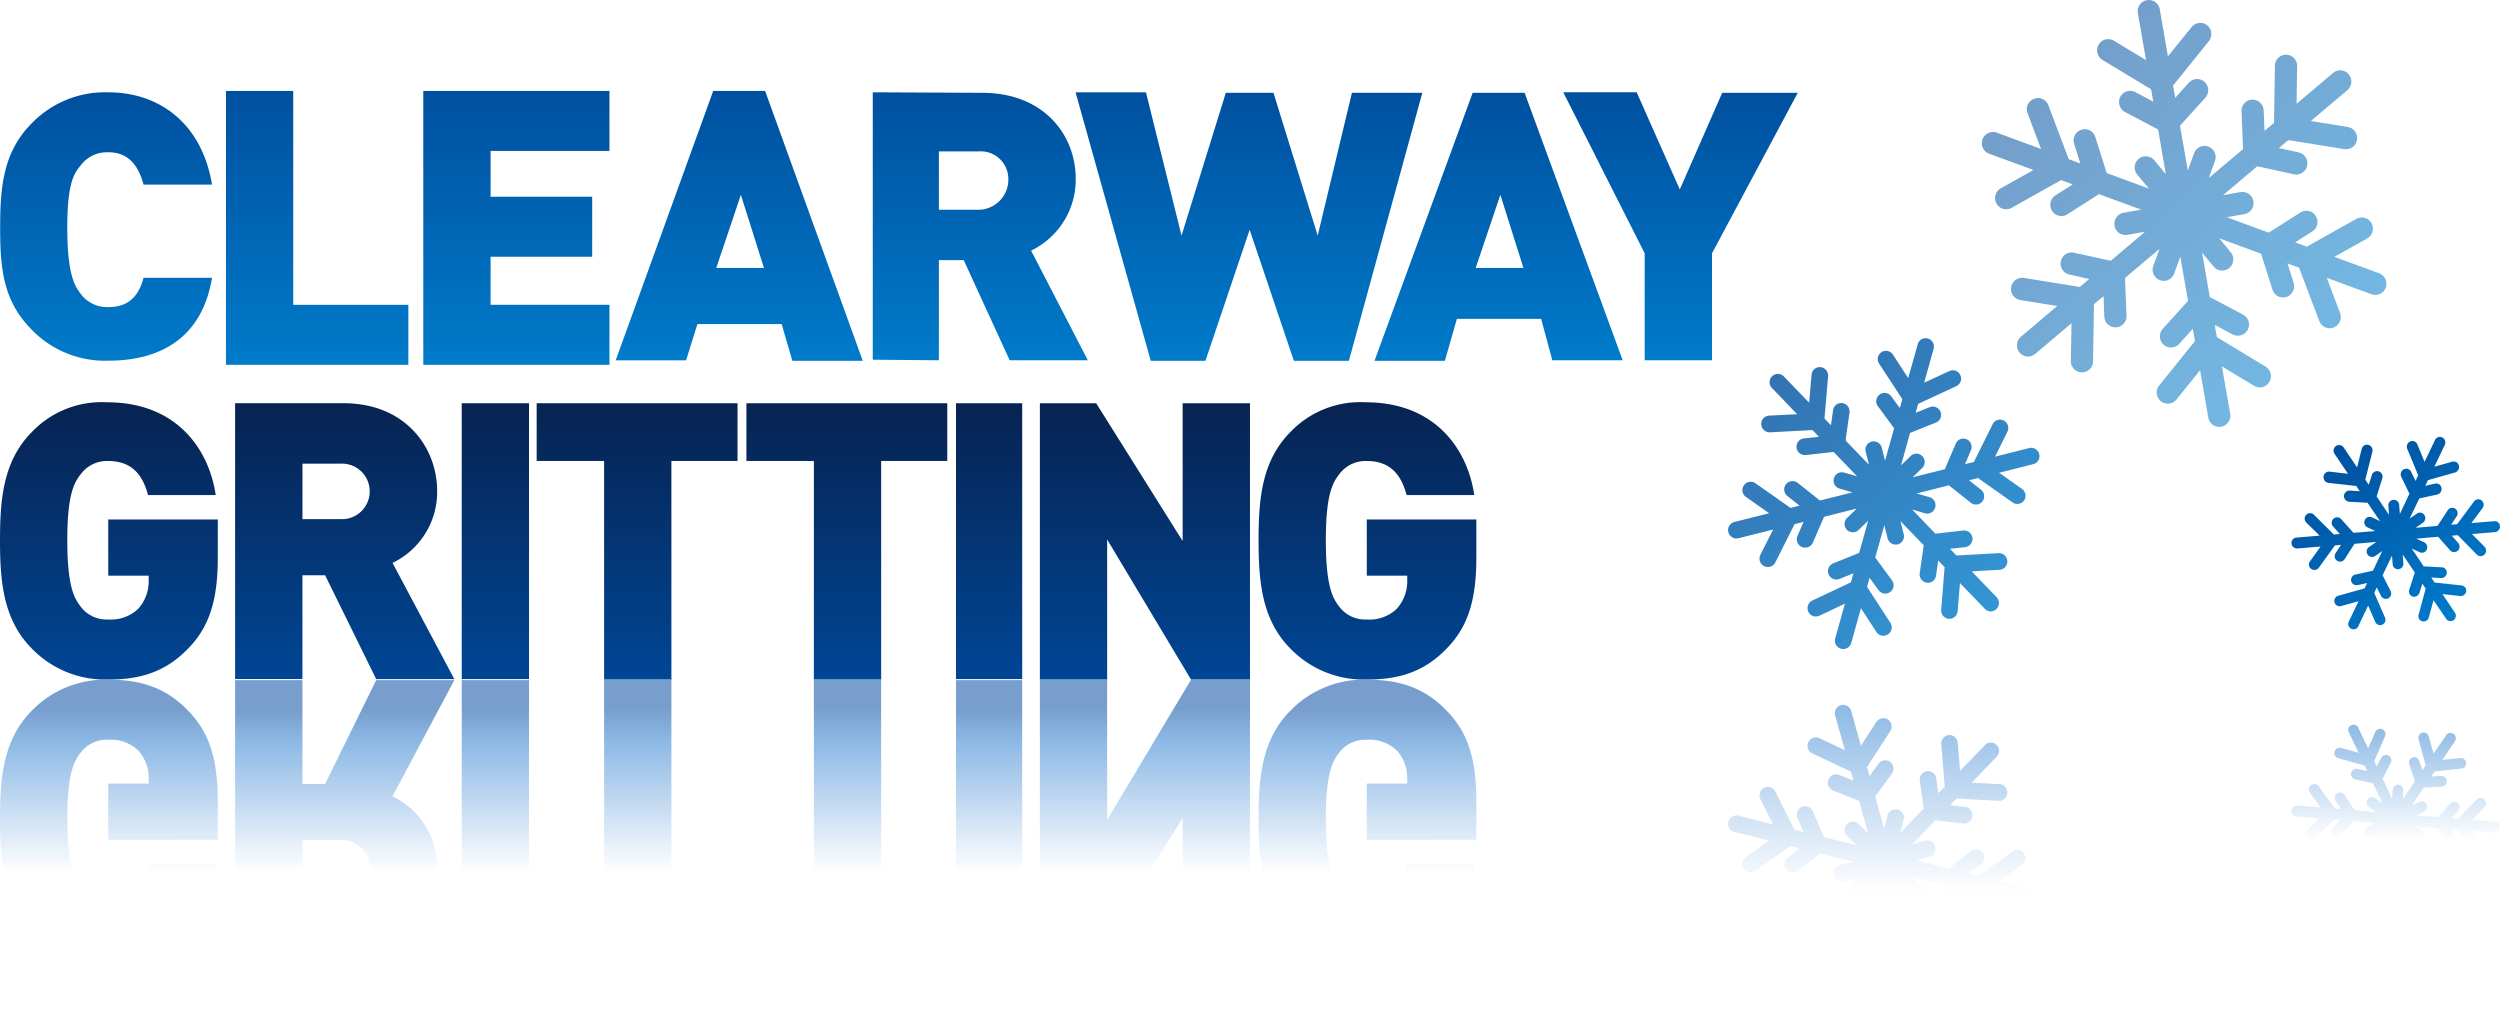
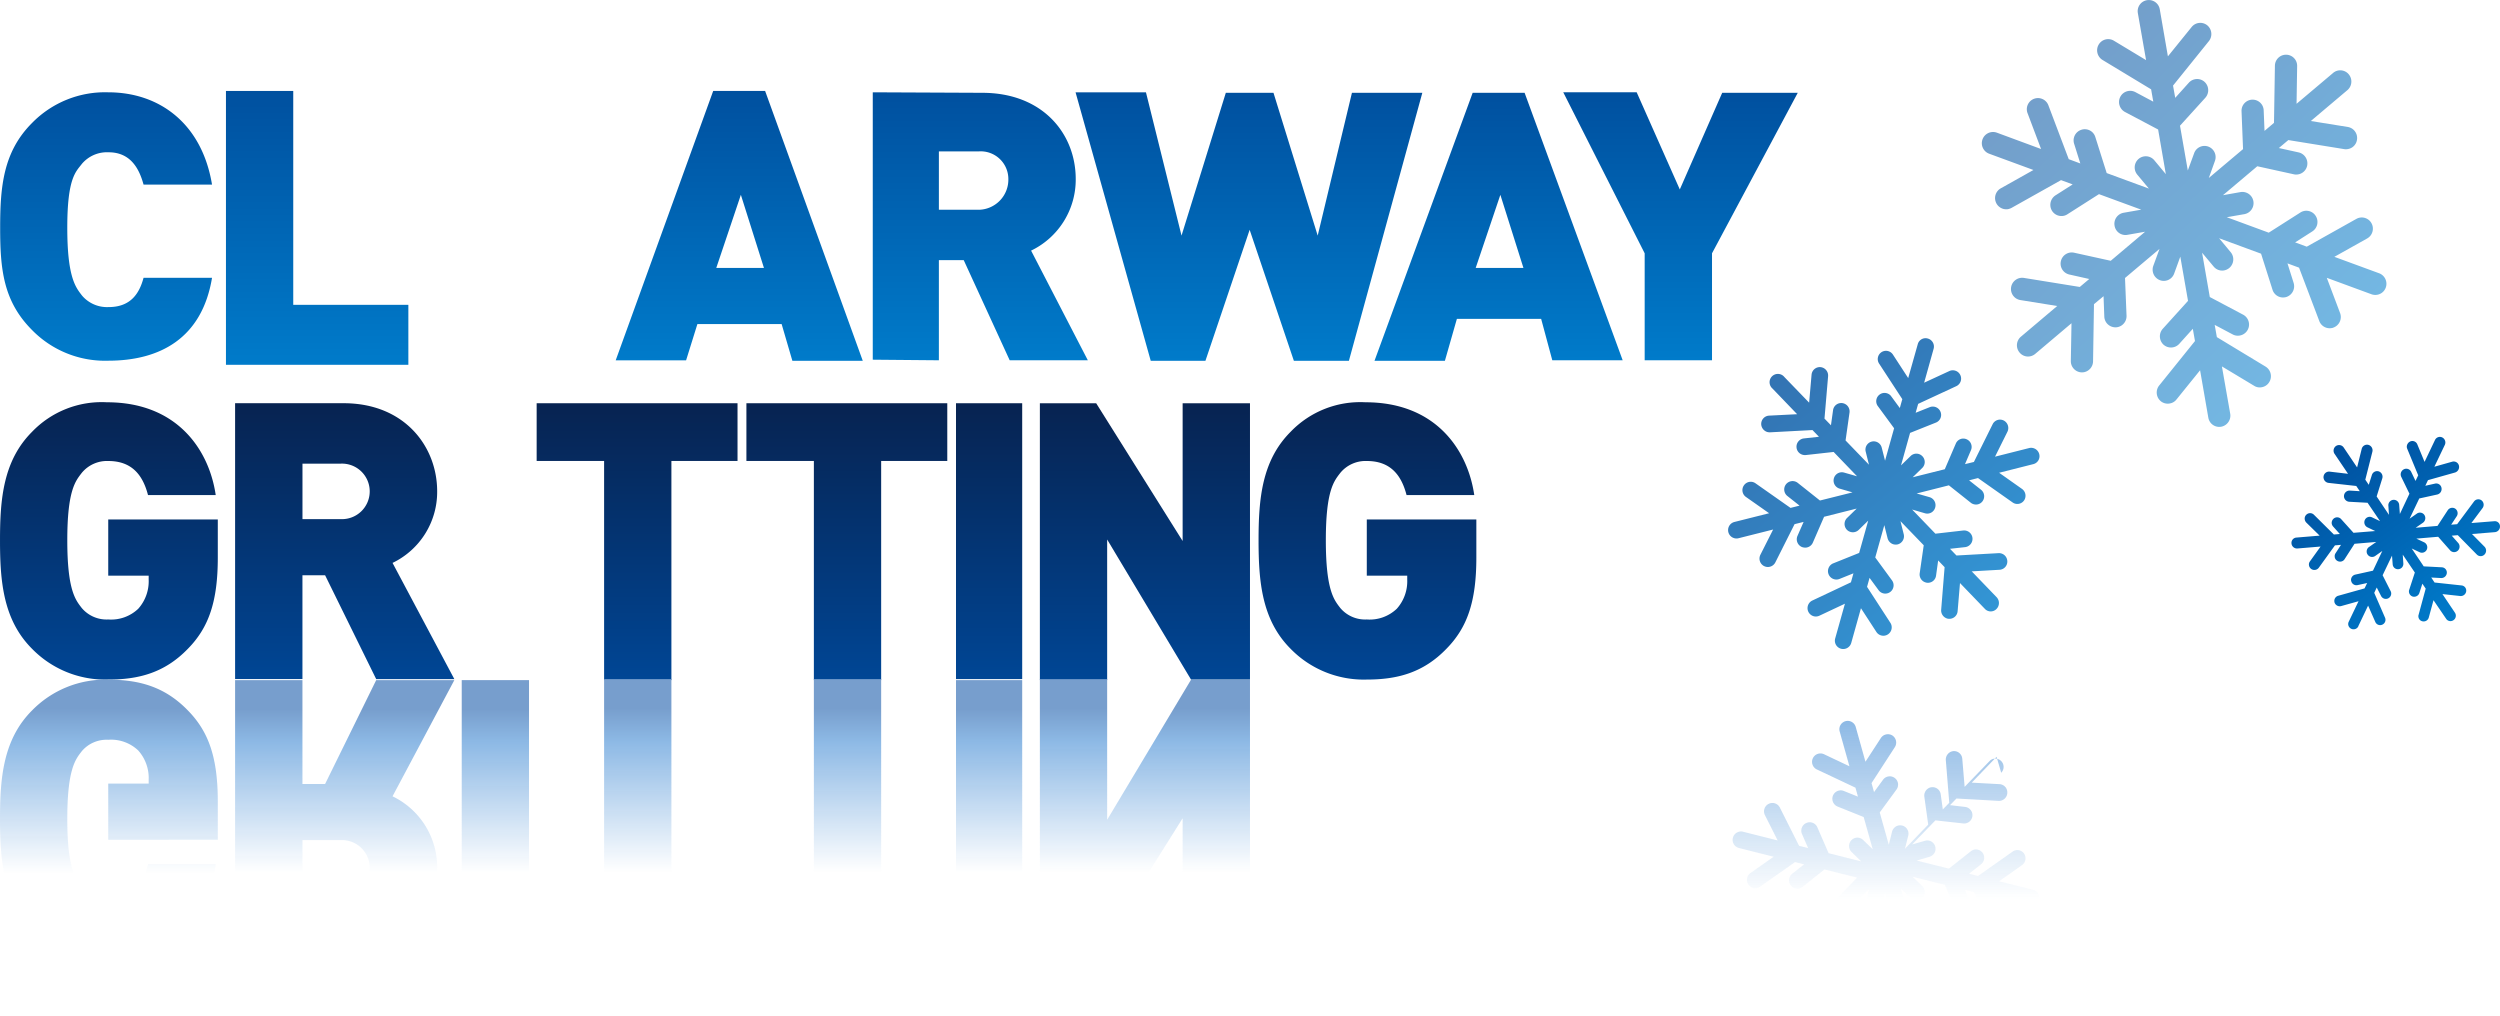
<svg xmlns="http://www.w3.org/2000/svg" xmlns:xlink="http://www.w3.org/1999/xlink" width="300.703" height="122.173" viewBox="0 0 300.703 122.173">
  <defs>
    <linearGradient id="linear-gradient" x1="0.5" x2="0.5" y2="1" gradientUnits="objectBoundingBox">
      <stop offset="0" stop-color="#8db9e5" />
      <stop offset="0.604" stop-color="#8db9e5" stop-opacity="0" />
      <stop offset="1" stop-color="#fff" stop-opacity="0" />
    </linearGradient>
    <linearGradient id="linear-gradient-3" x1="0.5" y1="1" x2="0.5" gradientUnits="objectBoundingBox">
      <stop offset="0" stop-color="#007bca" />
      <stop offset="1" stop-color="#00509f" />
    </linearGradient>
    <linearGradient id="linear-gradient-11" x1="0.8" y1="0.838" x2="0.2" y2="0.161" xlink:href="#linear-gradient-3" />
    <linearGradient id="linear-gradient-12" x1="0.833" y1="0.895" x2="0.168" y2="0.102" xlink:href="#linear-gradient-3" />
    <linearGradient id="linear-gradient-13" x1="0.823" y1="0.911" x2="0.179" y2="0.079" xlink:href="#linear-gradient-3" />
    <linearGradient id="linear-gradient-14" x1="0.5" y1="1" x2="0.5" gradientUnits="objectBoundingBox">
      <stop offset="0" stop-color="#004695" />
      <stop offset="1" stop-color="#072351" />
    </linearGradient>
    <linearGradient id="linear-gradient-22" x1="0.5" x2="0.5" y2="1" gradientUnits="objectBoundingBox">
      <stop offset="0" stop-color="#779ecd" />
      <stop offset="0.104" stop-color="#779ecd" />
      <stop offset="0.225" stop-color="#8db9e5" />
      <stop offset="0.698" stop-color="#8db9e5" stop-opacity="0" />
      <stop offset="1" stop-color="#8db9e5" stop-opacity="0" />
    </linearGradient>
  </defs>
  <g id="Clearway_Logo" data-name="Clearway Logo" transform="translate(-62.291 -32.022)">
-     <path id="Path_1" data-name="Path 1" d="M300.545,122.28l-2.987,3.107,3.351.182a.99.99,0,0,1,.928,1.06,1,1,0,0,1-1.05.95l-5.065-.284-.778.8,1.817.212a1,1,0,0,1-.233,1.988l-3.339-.372-2.8,2.9,1.554-.443a.985.985,0,0,1,1.221.685,1,1,0,0,1-.686,1.241l-1.544.454,3.875.97,2.644-2.089a1.1,1.1,0,0,1,.343-.182,1,1,0,0,1,1.05.342,1.019,1.019,0,0,1-.172,1.413l-1.433,1.13,1.07.273,4.169-2.937a.842.842,0,0,1,.292-.142.972.972,0,0,1,1.08.383,1.011,1.011,0,0,1-.252,1.393l-2.746,1.938,4.108,1.029a1,1,0,0,1-.493,1.938l-4.108-1.028,1.495,3.006a1,1,0,0,1-.445,1.333.979.979,0,0,1-1.332-.434l-2.26-4.541-1.071-.273.717,1.675a1.007,1.007,0,0,1-.515,1.323.981.981,0,0,1-1.3-.516l-1.332-3.087-3.865-.969,1.151,1.119a1.006,1.006,0,0,1,.009,1.423.989.989,0,0,1-1.4.02l-1.161-1.139,1.09,3.906,3.107,1.241a1,1,0,0,1,.556,1.3.989.989,0,0,1-1.292.554l-1.7-.666.3,1.071,4.582,2.128a1,1,0,0,1-.838,1.818l-3.028-1.413,1.14,4.086a1,1,0,0,1-.686,1.232.982.982,0,0,1-1.221-.677l-1.15-4.077-1.838,2.826a1,1,0,1,1-1.665-1.09l2.794-4.278-.3-1.071-1.081,1.474a.994.994,0,1,1-1.606-1.172l2-2.724-1.09-3.9-.4,1.574a.993.993,0,1,1-1.927-.484l.394-1.573-2.816,2.916.475,3.352a1,1,0,1,1-1.979.293l-.252-1.817-.777.807.435,5.1a1.014,1.014,0,0,1-.91,1.09,1,1,0,0,1-1.079-.909L278,145.672l-2.977,3.089a1,1,0,1,1-1.433-1.383l2.967-3.089-3.37-.172a1.006,1.006,0,0,1-.95-1.059,1.021,1.021,0,0,1,.728-.909,1.246,1.246,0,0,1,.332-.04l5.106.262.778-.8-1.817-.2a1.009,1.009,0,0,1-.161-1.969,1.249,1.249,0,0,1,.394-.03l3.351.364,2.816-2.918-1.554.444a.992.992,0,0,1-1.231-.685,1.009,1.009,0,0,1,.686-1.242l1.554-.453-3.916-.98-2.654,2.109a1.006,1.006,0,0,1-1.241-1.583l1.442-1.141-1.089-.272-4.209,2.958a.99.99,0,0,1-1.391-.243,1,1,0,0,1,.241-1.4l2.786-1.957-4.169-1.051a1.009,1.009,0,0,1-.737-1.22,1,1,0,0,1,.706-.728.893.893,0,0,1,.515-.01l4.168,1.05-1.533-3.047a1.008,1.008,0,0,1,.443-1.352,1.238,1.238,0,0,1,.183-.071,1,1,0,0,1,1.17.514l2.312,4.6,1.089.271-.738-1.684a1.014,1.014,0,0,1,.526-1.333c.04-.02.081-.029.132-.05a1,1,0,0,1,1.191.576l1.351,3.107,3.926.989-1.161-1.13a1.014,1.014,0,0,1-.02-1.423,1.081,1.081,0,0,1,.445-.272,1,1,0,0,1,.967.252l1.151,1.11-1.09-3.875-3.139-1.261a1.011,1.011,0,0,1,.1-1.906.956.956,0,0,1,.646.029l1.706.687-.3-1.081-4.643-2.19a1.016,1.016,0,0,1-.485-1.342,1.011,1.011,0,0,1,1.333-.495l3.069,1.453-1.172-4.178a1,1,0,1,1,1.929-.555l1.17,4.188,1.858-2.856a.99.99,0,0,1,.564-.414,1.009,1.009,0,0,1,.829.121,1.022,1.022,0,0,1,.282,1.4l-2.8,4.318.3,1.081,1.089-1.494a.964.964,0,0,1,.535-.364,1,1,0,0,1,1.069,1.564l-2.007,2.745,1.09,3.885.394-1.574a1.011,1.011,0,0,1,.7-.726,1,1,0,0,1,1.242,1.211l-.395,1.573,2.8-2.907-.465-3.351a1.02,1.02,0,0,1,.718-1.119.457.457,0,0,1,.13-.021.984.984,0,0,1,1.12.849l.252,1.817.776-.8-.413-5.126a1.019,1.019,0,0,1,.909-1.09.994.994,0,0,1,1.069.917l.284,3.381,2.987-3.087a.9.9,0,0,1,.433-.273,1,1,0,0,1,.979,1.666Z" transform="translate(1.895 0.773)" fill="url(#linear-gradient)" />
-     <path id="Path_2" data-name="Path 2" d="M343.434,118.766l1.181,2.472.869-1.967a.639.639,0,0,1,1.171.515l-1.3,3,.3.646.536-1.049a.638.638,0,0,1,.858-.283.645.645,0,0,1,.293.868l-.979,1.938,1.13,2.361.081-1.049a.639.639,0,0,1,.687-.6.656.656,0,0,1,.594.706l-.071,1.051,1.454-2.161-.677-2.068a.56.56,0,0,1-.03-.252.629.629,0,0,1,.434-.556.651.651,0,0,1,.818.425l.362,1.109.4-.585-.857-3.159a.474.474,0,0,1-.021-.212.635.635,0,0,1,.464-.564.655.655,0,0,1,.786.463l.566,2.079,1.524-2.239a.621.621,0,0,1,.878-.162.649.649,0,0,1,.183.888l-1.514,2.252,2.138-.233a.654.654,0,0,1,.718.566.624.624,0,0,1-.546.705l-3.26.354-.395.6,1.173-.062a.661.661,0,0,1,.7.607.637.637,0,0,1-.6.685l-2.18.112-1.443,2.15.939-.455a.657.657,0,0,1,.575,1.181l-.959.464,2.624.212,1.442-1.625a.647.647,0,0,1,.92-.05.677.677,0,0,1,.06.929l-.787.887.728.061,2.3-2.34a.64.64,0,0,1,.908.009.662.662,0,0,1,.02.918l-1.524,1.554,2.756.223a.671.671,0,0,1,.615.706.631.631,0,0,1-.676.606l-2.765-.223,1.342,1.8a.669.669,0,0,1-.12.928.65.65,0,0,1-.909-.141l-2.027-2.725-.718-.06.666,1.009a.671.671,0,0,1-.172.918.657.657,0,0,1-.909-.193l-1.229-1.876-2.625-.213.878.607a.675.675,0,0,1,.172.918.629.629,0,0,1-.9.171l-.879-.606,1.161,2.432,2.159.475a.683.683,0,0,1,.516.8.64.64,0,0,1-.768.516l-1.179-.263.322.677,3.251.917a.694.694,0,0,1,.473.828.648.648,0,0,1-.808.474l-2.149-.6,1.251,2.613a.68.68,0,0,1-.3.909.651.651,0,0,1-.878-.324l-1.251-2.613-.868,2.1a.647.647,0,0,1-.868.353.709.709,0,0,1-.4-.676.761.761,0,0,1,.06-.221l1.312-3.17-.323-.676-.525,1.09a.652.652,0,0,1-.888.3.7.7,0,0,1-.363-.656.724.724,0,0,1,.071-.252l.979-2.018-1.15-2.442-.081,1.069a.658.658,0,0,1-.706.617.666.666,0,0,1-.6-.717l.07-1.07-1.482,2.209.676,2.16a.672.672,0,0,1-.424.849.652.652,0,0,1-.829-.435l-.373-1.181-.414.626.848,3.351a.7.7,0,0,1-.474.838.669.669,0,0,1-.808-.493l-.553-2.221-1.616,2.393a.661.661,0,0,1-.928.181.685.685,0,0,1-.161-.949L342.2,137.1l-2.221.252a.656.656,0,0,1-.726-.594.263.263,0,0,1,0-.131.683.683,0,0,1,.585-.616l3.35-.383.424-.617-1.2.071a.665.665,0,0,1-.7-.636v-.09a.67.67,0,0,1,.626-.616l2.211-.122,1.5-2.22-.959.464a.64.64,0,0,1-.868-.313.7.7,0,0,1-.061-.342.688.688,0,0,1,.363-.546l.95-.453L342.87,130l-1.485,1.654a.646.646,0,0,1-.928.04.693.693,0,0,1-.212-.545.726.726,0,0,1,.172-.393l.807-.888-.717-.062-2.412,2.372a.656.656,0,0,1-.928-.009.637.637,0,0,1-.181-.525.673.673,0,0,1,.2-.415l1.595-1.563-2.8-.233a.64.64,0,0,1-.585-.706.665.665,0,0,1,.717-.606l2.784.233-1.282-1.787a.643.643,0,0,1-.12-.444.634.634,0,0,1,.271-.463.647.647,0,0,1,.909.14l1.947,2.695.727.061-.646-1.009a.614.614,0,0,1-.1-.414.623.623,0,0,1,.292-.493.648.648,0,0,1,.9.191l1.191,1.858,2.614.222-.867-.607a.657.657,0,0,1-.284-.6.648.648,0,0,1,.112-.323.655.655,0,0,1,.907-.16l.859.6-1.121-2.371-2.139-.474a.659.659,0,0,1-.5-.687c.01-.03.01-.061.02-.081a.633.633,0,0,1,.766-.493l1.152.252-.312-.647-3.17-.9a.626.626,0,0,1-.464-.667.56.56,0,0,1,.019-.121.653.653,0,0,1,.8-.443l2.09.584-1.181-2.482a.611.611,0,0,1-.061-.323.645.645,0,0,1,1.221-.212Z" transform="translate(2.513 0.795)" fill="url(#linear-gradient)" />
+     <path id="Path_1" data-name="Path 1" d="M300.545,122.28l-2.987,3.107,3.351.182a.99.99,0,0,1,.928,1.06,1,1,0,0,1-1.05.95l-5.065-.284-.778.8,1.817.212a1,1,0,0,1-.233,1.988l-3.339-.372-2.8,2.9,1.554-.443a.985.985,0,0,1,1.221.685,1,1,0,0,1-.686,1.241l-1.544.454,3.875.97,2.644-2.089a1.1,1.1,0,0,1,.343-.182,1,1,0,0,1,1.05.342,1.019,1.019,0,0,1-.172,1.413l-1.433,1.13,1.07.273,4.169-2.937a.842.842,0,0,1,.292-.142.972.972,0,0,1,1.08.383,1.011,1.011,0,0,1-.252,1.393l-2.746,1.938,4.108,1.029a1,1,0,0,1-.493,1.938l-4.108-1.028,1.495,3.006a1,1,0,0,1-.445,1.333.979.979,0,0,1-1.332-.434l-2.26-4.541-1.071-.273.717,1.675a1.007,1.007,0,0,1-.515,1.323.981.981,0,0,1-1.3-.516l-1.332-3.087-3.865-.969,1.151,1.119a1.006,1.006,0,0,1,.009,1.423.989.989,0,0,1-1.4.02l-1.161-1.139,1.09,3.906,3.107,1.241a1,1,0,0,1,.556,1.3.989.989,0,0,1-1.292.554l-1.7-.666.3,1.071,4.582,2.128a1,1,0,0,1-.838,1.818l-3.028-1.413,1.14,4.086a1,1,0,0,1-.686,1.232.982.982,0,0,1-1.221-.677l-1.15-4.077-1.838,2.826a1,1,0,1,1-1.665-1.09l2.794-4.278-.3-1.071-1.081,1.474a.994.994,0,1,1-1.606-1.172l2-2.724-1.09-3.9-.4,1.574a.993.993,0,1,1-1.927-.484l.394-1.573-2.816,2.916.475,3.352a1,1,0,1,1-1.979.293l-.252-1.817-.777.807.435,5.1a1.014,1.014,0,0,1-.91,1.09,1,1,0,0,1-1.079-.909L278,145.672l-2.977,3.089a1,1,0,1,1-1.433-1.383l2.967-3.089-3.37-.172a1.006,1.006,0,0,1-.95-1.059,1.021,1.021,0,0,1,.728-.909,1.246,1.246,0,0,1,.332-.04l5.106.262.778-.8-1.817-.2a1.009,1.009,0,0,1-.161-1.969,1.249,1.249,0,0,1,.394-.03l3.351.364,2.816-2.918-1.554.444l1.554-.453-3.916-.98-2.654,2.109a1.006,1.006,0,0,1-1.241-1.583l1.442-1.141-1.089-.272-4.209,2.958a.99.99,0,0,1-1.391-.243,1,1,0,0,1,.241-1.4l2.786-1.957-4.169-1.051a1.009,1.009,0,0,1-.737-1.22,1,1,0,0,1,.706-.728.893.893,0,0,1,.515-.01l4.168,1.05-1.533-3.047a1.008,1.008,0,0,1,.443-1.352,1.238,1.238,0,0,1,.183-.071,1,1,0,0,1,1.17.514l2.312,4.6,1.089.271-.738-1.684a1.014,1.014,0,0,1,.526-1.333c.04-.02.081-.029.132-.05a1,1,0,0,1,1.191.576l1.351,3.107,3.926.989-1.161-1.13a1.014,1.014,0,0,1-.02-1.423,1.081,1.081,0,0,1,.445-.272,1,1,0,0,1,.967.252l1.151,1.11-1.09-3.875-3.139-1.261a1.011,1.011,0,0,1,.1-1.906.956.956,0,0,1,.646.029l1.706.687-.3-1.081-4.643-2.19a1.016,1.016,0,0,1-.485-1.342,1.011,1.011,0,0,1,1.333-.495l3.069,1.453-1.172-4.178a1,1,0,1,1,1.929-.555l1.17,4.188,1.858-2.856a.99.99,0,0,1,.564-.414,1.009,1.009,0,0,1,.829.121,1.022,1.022,0,0,1,.282,1.4l-2.8,4.318.3,1.081,1.089-1.494a.964.964,0,0,1,.535-.364,1,1,0,0,1,1.069,1.564l-2.007,2.745,1.09,3.885.394-1.574a1.011,1.011,0,0,1,.7-.726,1,1,0,0,1,1.242,1.211l-.395,1.573,2.8-2.907-.465-3.351a1.02,1.02,0,0,1,.718-1.119.457.457,0,0,1,.13-.021.984.984,0,0,1,1.12.849l.252,1.817.776-.8-.413-5.126a1.019,1.019,0,0,1,.909-1.09.994.994,0,0,1,1.069.917l.284,3.381,2.987-3.087a.9.9,0,0,1,.433-.273,1,1,0,0,1,.979,1.666Z" transform="translate(1.895 0.773)" fill="url(#linear-gradient)" />
    <g id="Group_1" data-name="Group 1" transform="translate(62.311 42.962)">
      <path id="Path_3" data-name="Path 3" d="M75.35,50.238c2.684,0,3.7,2.028,4.208,3.886h8.235c-1.2-7.267-6.247-11.1-12.494-11.1a12.266,12.266,0,0,0-9.164,3.7c-3.462,3.472-3.825,7.651-3.825,12.6s.363,8.81,3.825,12.283a12.27,12.27,0,0,0,9.164,3.7c6.247,0,11.293-2.706,12.494-9.972H79.558c-.5,1.857-1.524,3.522-4.208,3.522a3.948,3.948,0,0,1-3.2-1.393c-.737-.968-1.766-2.129-1.766-8.144s1.029-6.731,1.766-7.7A3.951,3.951,0,0,1,75.35,50.238Z" transform="translate(-62.311 -42.861)" fill="url(#linear-gradient-3)" />
      <path id="Path_4" data-name="Path 4" d="M97.315,42.862H89.221V75.8h21.94V68.587H97.315Z" transform="translate(-62.063 -42.862)" fill="url(#linear-gradient-3)" />
-       <path id="Path_5" data-name="Path 5" d="M112.741,75.8h22.394V68.587h-14.3V62.8h12.221V55.588H120.835v-5.51h14.3V42.862H112.741Z" transform="translate(-61.847 -42.862)" fill="url(#linear-gradient-3)" />
      <path id="Path_6" data-name="Path 6" d="M147.771,64.146l2.957-8.79,2.775,8.79Zm5.874-21.284H147.4l-11.727,32.4h8.467L145.5,70.9h10.132l1.292,4.421h8.467Z" transform="translate(-61.636 -42.862)" fill-rule="evenodd" fill="url(#linear-gradient-3)" />
      <path id="Path_7" data-name="Path 7" d="M179.108,57.152h-4.844V50.128h4.844a3.327,3.327,0,0,1,3.512,3.329A3.629,3.629,0,0,1,179.108,57.152Zm6.247,4.914a9.478,9.478,0,0,0,5.369-8.608c0-5.419-3.936-10.374-11.243-10.374l-13.17-.061V75.185l7.952.071V63.207h2.987l5.53,12.049h9.4Z" transform="translate(-61.354 -42.861)" fill-rule="evenodd" fill="url(#linear-gradient-3)" />
      <path id="Path_8" data-name="Path 8" d="M223.725,43.083,219.606,60.26l-5.318-17.177h-5.732L203.227,60.26l-4.279-17.237h-8.467l9.042,32.294h6.58l5.318-15.754,5.318,15.754h6.62l8.831-32.234Z" transform="translate(-61.132 -42.861)" fill="url(#linear-gradient-3)" />
      <path id="Path_9" data-name="Path 9" d="M238.283,64.144l2.966-8.79,2.775,8.79Zm5.883-21.061h-6.248L226.111,75.317h8.467l1.443-5.046h10.133l1.342,4.984h8.466Z" transform="translate(-60.804 -42.86)" fill-rule="evenodd" fill="url(#linear-gradient-3)" />
      <path id="Path_10" data-name="Path 10" d="M267.726,43.083l-5.1,11.626-5.187-11.687h-8.831L258.4,62.389V75.256h8.1V62.389l10.314-19.306Z" transform="translate(-60.597 -42.861)" fill="url(#linear-gradient-3)" />
    </g>
    <path id="Path_11" data-name="Path 11" d="M346.288,64.892l-5.39-1.978,3.946-2.21a1.352,1.352,0,0,0,.515-1.837,1.328,1.328,0,0,0-1.817-.515l-5.963,3.34-1.4-.515,2.069-1.321A1.351,1.351,0,0,0,338.657,58a1.328,1.328,0,0,0-1.836-.424l-3.816,2.432L327.96,58.15l2.13-.372a1.348,1.348,0,0,0-.465-2.655L327.5,55.5l4.128-3.481,4.4.969a1.249,1.249,0,0,0,.515.009,1.333,1.333,0,0,0,1.08-1.038,1.358,1.358,0,0,0-1.019-1.606l-2.381-.525,1.138-.959,6.732,1.091a1.282,1.282,0,0,0,.444-.011,1.318,1.318,0,0,0,1.08-1.11,1.341,1.341,0,0,0-1.1-1.544l-4.451-.717,4.4-3.714a1.355,1.355,0,0,0,.163-1.9,1.324,1.324,0,0,0-1.878-.172l-4.4,3.714.071-4.541a1.337,1.337,0,1,0-2.674-.05l-.112,6.883-1.139.969-.1-2.462a1.333,1.333,0,1,0-2.664.1l.182,4.553-4.118,3.471.736-2.049a1.346,1.346,0,0,0-.8-1.726,1.325,1.325,0,0,0-1.706.808l-.757,2.068-.939-5.389,3.048-3.361a1.363,1.363,0,0,0-.091-1.907,1.34,1.34,0,0,0-1.887.091l-1.645,1.827-.262-1.473,4.31-5.349a1.366,1.366,0,0,0-.193-1.9,1.332,1.332,0,0,0-1.877.2L320.876,38.8l-.98-5.672a1.338,1.338,0,1,0-2.634.474l.989,5.652-3.865-2.331a1.326,1.326,0,0,0-1.836.464,1.357,1.357,0,0,0,.463,1.847l5.844,3.532.261,1.484-2.16-1.15a1.337,1.337,0,0,0-1.806.566,1.36,1.36,0,0,0,.564,1.826L319.7,47.6l.928,5.369-1.384-1.665a1.333,1.333,0,0,0-1.886-.172,1.354,1.354,0,0,0-.161,1.9l1.393,1.675-5.076-1.867L312.145,48.5a1.323,1.323,0,0,0-1.674-.869,1.338,1.338,0,0,0-.868,1.7l.737,2.351-1.392-.515-2.433-6.439a1.34,1.34,0,1,0-2.5.96l1.606,4.258-5.35-1.978a1.348,1.348,0,0,0-.918,2.534l5.35,1.967-3.937,2.21a1.347,1.347,0,0,0,.878,2.5,1.625,1.625,0,0,0,.424-.151l5.954-3.34,1.4.515-2.059,1.312a1.366,1.366,0,0,0-.424,1.867,1.342,1.342,0,0,0,1.362.606,1.265,1.265,0,0,0,.484-.191l3.8-2.423,5.086,1.867-2.128.373a1.345,1.345,0,0,0-1.081,1.564,1.324,1.324,0,0,0,1.545,1.09l2.128-.373L314,63.389l-4.4-.97a1.343,1.343,0,0,0-.575,2.624l2.393.536-1.14.958-6.742-1.09a1.349,1.349,0,0,0-.424,2.664l4.451.717-4.37,3.694a1.354,1.354,0,0,0-.161,1.9,1.317,1.317,0,0,0,1.251.464,1.367,1.367,0,0,0,.627-.293L309.28,70.9l-.08,4.541a1.349,1.349,0,0,0,1.321,1.372,2.126,2.126,0,0,0,.252-.02,1.353,1.353,0,0,0,1.1-1.311l.111-6.873,1.151-.96.091,2.452a1.342,1.342,0,0,0,1.394,1.292,1.01,1.01,0,0,0,.181-.02A1.345,1.345,0,0,0,315.9,70l-.183-4.541,4.15-3.5L319.119,64a1.352,1.352,0,0,0,.807,1.726,1.314,1.314,0,0,0,.686.061,1.33,1.33,0,0,0,1.02-.868l.736-2.028.928,5.319-3.039,3.361a1.365,1.365,0,0,0,.092,1.908,1.345,1.345,0,0,0,1.886-.092l1.637-1.817.261,1.473-4.3,5.339a1.357,1.357,0,0,0,.191,1.9,1.31,1.31,0,0,0,1.071.271,1.292,1.292,0,0,0,.806-.473l2.846-3.523.989,5.693a1.334,1.334,0,0,0,1.543,1.1,1.359,1.359,0,0,0,1.092-1.564l-1-5.692,3.875,2.331a1.246,1.246,0,0,0,.918.173,1.312,1.312,0,0,0,.908-.627,1.353,1.353,0,0,0-.455-1.857l-5.852-3.542-.262-1.473,2.17,1.15a1.306,1.306,0,0,0,.848.131,1.342,1.342,0,0,0,.394-2.512l-4-2.12-.928-5.329,1.393,1.666a1.316,1.316,0,0,0,1.251.463,1.378,1.378,0,0,0,.626-.293,1.354,1.354,0,0,0,.172-1.9l-1.393-1.676,5.046,1.857,1.374,4.329a1.326,1.326,0,0,0,1.5.918,1.092,1.092,0,0,0,.173-.04,1.356,1.356,0,0,0,.867-1.7l-.737-2.341,1.392.515,2.434,6.42a1.331,1.331,0,0,0,1.483.847.733.733,0,0,0,.242-.07,1.353,1.353,0,0,0,.777-1.737l-1.6-4.239,5.379,1.979a1.353,1.353,0,0,0,.686.06,1.324,1.324,0,0,0,1.03-.868A1.352,1.352,0,0,0,346.288,64.892Z" transform="translate(2.173 0)" opacity="0.55" fill="url(#linear-gradient-11)" />
    <path id="Path_12" data-name="Path 12" d="M300.545,103.476l-2.987-3.1,3.351-.192a.989.989,0,0,0,.928-1.06,1,1,0,0,0-1.05-.939l-5.065.283-.778-.807,1.817-.2a1.006,1.006,0,0,0-.233-2l-3.339.383-2.8-2.907,1.554.454a.984.984,0,0,0,1.221-.7,1.006,1.006,0,0,0-.686-1.242l-1.544-.443,3.875-.98,2.644,2.1a.9.9,0,0,0,.343.172.97.97,0,0,0,1.05-.343,1.006,1.006,0,0,0-.172-1.4l-1.433-1.13,1.07-.273,4.169,2.937a1.039,1.039,0,0,0,.292.141.987.987,0,0,0,1.08-.382,1.011,1.011,0,0,0-.252-1.393l-2.746-1.939,4.108-1.038a.984.984,0,0,0,.717-1.2,1.009,1.009,0,0,0-1.21-.736l-4.108,1.038,1.495-3.006a1.018,1.018,0,0,0-.445-1.342.987.987,0,0,0-1.332.433l-2.26,4.551-1.071.263.717-1.676a1,1,0,0,0-.515-1.312.976.976,0,0,0-1.3.5l-1.332,3.1-3.865.969,1.151-1.12a1,1,0,0,0,.009-1.422.989.989,0,0,0-1.4-.021l-1.161,1.13,1.09-3.906,3.107-1.24a.991.991,0,0,0,.556-1.293,1,1,0,0,0-1.292-.565l-1.7.677.3-1.071L295.7,78.1a1,1,0,0,0-.838-1.817l-3.028,1.4,1.14-4.077a1,1,0,0,0-.686-1.232.967.967,0,0,0-1.221.676l-1.15,4.077-1.838-2.825a.992.992,0,1,0-1.665,1.079l2.794,4.28-.3,1.069-1.081-1.473a1,1,0,0,0-1.606,1.181l2,2.725-1.09,3.9-.4-1.574a.993.993,0,1,0-1.927.485l.394,1.573-2.816-2.916.475-3.352a1.01,1.01,0,0,0-.849-1.14.993.993,0,0,0-1.13.848l-.252,1.817L279.847,82l.435-5.1a1.014,1.014,0,0,0-.91-1.09,1,1,0,0,0-1.079.908L278,80.084,275.023,77a1,1,0,1,0-1.433,1.383l2.967,3.089-3.37.172a1,1,0,0,0-.95,1.05,1.032,1.032,0,0,0,.728.918,1.245,1.245,0,0,0,.332.039l5.106-.272.778.807-1.817.2a1,1,0,0,0-.878,1.1.988.988,0,0,0,.717.859,1.007,1.007,0,0,0,.394.04l3.351-.373,2.816,2.927-1.554-.444a.992.992,0,0,0-1.231.685,1.009,1.009,0,0,0,.686,1.242l1.554.453-3.916.979-2.654-2.108a1.006,1.006,0,1,0-1.241,1.583l1.442,1.141-1.089.272-4.209-2.958a.991.991,0,0,0-1.391.242,1,1,0,0,0,.241,1.4l2.786,1.957-4.169,1.05a1.008,1.008,0,0,0-.03,1.949.977.977,0,0,0,.515.009l4.168-1.049-1.533,3.037a1.017,1.017,0,0,0,.443,1.362,1.359,1.359,0,0,0,.183.071,1.006,1.006,0,0,0,1.17-.514l2.312-4.6,1.089-.272-.738,1.685a1.014,1.014,0,0,0,.526,1.333.582.582,0,0,0,.132.04,1,1,0,0,0,1.191-.566l1.351-3.108,3.926-.988-1.161,1.13a1.014,1.014,0,0,0-.02,1.423,1.007,1.007,0,0,0,1.412.019l1.151-1.12-1.09,3.885-3.139,1.261a1.011,1.011,0,0,0,.747,1.878l1.706-.687-.3,1.08-4.643,2.191a1.012,1.012,0,0,0,.151,1.887.985.985,0,0,0,.7-.062l3.069-1.443-1.172,4.178a1,1,0,1,0,1.929.545l1.17-4.177,1.858,2.856a.99.99,0,0,0,.564.414.977.977,0,0,0,.829-.132,1.006,1.006,0,0,0,.282-1.393l-2.8-4.318.3-1.081,1.089,1.484a.981.981,0,0,0,.535.373,1,1,0,0,0,1.069-1.564l-2.007-2.744,1.09-3.886.394,1.574a1.03,1.03,0,0,0,.7.727,1.15,1.15,0,0,0,.525.01,1.017,1.017,0,0,0,.718-1.221l-.395-1.573,2.8,2.9L291.3,100.6a1,1,0,0,0,.718,1.109c.039.01.08.02.13.031a.985.985,0,0,0,1.12-.859l.252-1.817.776.807-.413,5.117a1.016,1.016,0,0,0,.717,1.06.568.568,0,0,0,.193.031.99.99,0,0,0,1.069-.919l.284-3.38,2.987,3.1a.96.96,0,0,0,1.4.021A1.015,1.015,0,0,0,300.545,103.476Z" transform="translate(1.895 0.371)" opacity="0.8" fill="url(#linear-gradient-12)" />
    <path id="Path_13" data-name="Path 13" d="M343.434,106.87l1.181-2.483.869,1.968a.632.632,0,0,0,.838.324.639.639,0,0,0,.333-.838l-1.3-2.988.3-.645.536,1.049a.646.646,0,0,0,1.15-.585l-.979-1.938,1.13-2.362.081,1.05a.629.629,0,0,0,.687.585.645.645,0,0,0,.594-.7l-.071-1.051,1.454,2.151-.677,2.078a.519.519,0,0,0-.03.243.638.638,0,0,0,.434.564.658.658,0,0,0,.818-.424l.362-1.119.4.594-.857,3.16a.474.474,0,0,0-.021.212.613.613,0,0,0,.464.554.641.641,0,0,0,.786-.454l.566-2.078,1.524,2.239a.62.62,0,0,0,.878.161.648.648,0,0,0,.183-.887L353.558,103l2.138.233a.654.654,0,0,0,.718-.566.62.62,0,0,0-.546-.706l-3.26-.353-.395-.6,1.173.062a.663.663,0,0,0,.7-.616.633.633,0,0,0-.6-.676l-2.18-.112-1.443-2.15.939.445a.648.648,0,0,0,.867-.3.668.668,0,0,0-.292-.878l-.959-.454,2.624-.223,1.442,1.635a.645.645,0,0,0,.92.04.664.664,0,0,0,.06-.918l-.787-.888.728-.06,2.3,2.34a.64.64,0,0,0,.908-.01.674.674,0,0,0,.02-.928l-1.524-1.543,2.756-.223a.68.68,0,0,0,.615-.717.622.622,0,0,0-.676-.6l-2.765.222,1.342-1.8a.669.669,0,0,0-.12-.928.641.641,0,0,0-.909.141l-2.027,2.725-.718.06.666-1.009a.67.67,0,0,0-.172-.918.656.656,0,0,0-.909.193L352.962,94.8l-2.625.223.878-.607a.685.685,0,0,0,.172-.928.639.639,0,0,0-.9-.172l-.879.617,1.161-2.433,2.159-.474a.683.683,0,0,0,.516-.8.64.64,0,0,0-.768-.516l-1.179.263.322-.677,3.251-.917a.7.7,0,0,0,.473-.828.649.649,0,0,0-.808-.475l-2.149.606,1.251-2.613a.68.68,0,0,0-.3-.909.647.647,0,0,0-.878.314L351.407,87.1l-.868-2.1a.64.64,0,0,0-.868-.352.709.709,0,0,0-.4.676.868.868,0,0,0,.06.221l1.312,3.17-.323.676-.525-1.1A.648.648,0,0,0,348.9,88a.686.686,0,0,0-.363.656.79.79,0,0,0,.071.252l.979,2.018-1.15,2.442-.081-1.08a.653.653,0,1,0-1.3.111l.07,1.07-1.482-2.21.676-2.169a.677.677,0,0,0-.424-.849.657.657,0,0,0-.829.445l-.373,1.17-.414-.616.848-3.351a.684.684,0,0,0-.474-.837.662.662,0,0,0-.808.484l-.553,2.229-1.616-2.4a.667.667,0,0,0-.928-.173.685.685,0,0,0-.283.617.674.674,0,0,0,.121.332l1.616,2.392-2.221-.262a.665.665,0,0,0-.726.606.225.225,0,0,0,0,.121.685.685,0,0,0,.585.626l3.35.373.424.627-1.2-.072a.667.667,0,0,0-.7.636v.091a.68.68,0,0,0,.626.616l2.211.121,1.5,2.21-.959-.454a.641.641,0,0,0-.868.313.669.669,0,0,0,.3.878l.95.455-2.614.212-1.485-1.645a.645.645,0,0,0-.928-.04.691.691,0,0,0-.212.545.706.706,0,0,0,.172.383l.807.9-.717.062L338.1,93.457a.646.646,0,0,0-.928.01.628.628,0,0,0-.181.516.7.7,0,0,0,.2.424l1.595,1.563-2.8.233a.639.639,0,0,0-.585.706.665.665,0,0,0,.717.606l2.784-.233-1.282,1.786a.619.619,0,0,0-.12.434.657.657,0,0,0,1.181.333l1.947-2.694.727-.062L340.7,98.09a.588.588,0,0,0-.1.4.6.6,0,0,0,.292.5.642.642,0,0,0,.9-.193l1.191-1.847,2.614-.222-.867.606a.649.649,0,0,0-.284.6.578.578,0,0,0,.112.313.649.649,0,0,0,.907.172l.859-.606-1.121,2.372-2.139.474a.658.658,0,0,0-.5.686c.01.02.01.05.02.082a.64.64,0,0,0,.766.493l1.152-.252-.312.647-3.17.888a.642.642,0,0,0-.464.675.568.568,0,0,0,.019.122.66.66,0,0,0,.8.443l2.09-.584-1.181,2.472a.646.646,0,0,0-.061.323.645.645,0,0,0,1.221.222Z" transform="translate(2.513 0.479)" fill="url(#linear-gradient-13)" />
    <g id="Group_2" data-name="Group 2" transform="translate(62.291 80.403)">
      <path id="Path_14" data-name="Path 14" d="M103,94.02H98.415V87.348H103a3.34,3.34,0,1,1,0,6.672Zm6.247,5.267a9.469,9.469,0,0,0,5.369-8.608c0-5.408-3.936-10.6-11.253-10.6H90.311v33.183h8.1V100.771h2.725l6.146,12.494h9.4Z" transform="translate(-62.033 -79.961)" fill-rule="evenodd" fill="url(#linear-gradient-14)" />
-       <rect id="Rectangle_2" data-name="Rectangle 2" width="8.094" height="33.182" transform="translate(55.537 0.121)" fill="url(#linear-gradient-14)" />
      <path id="Path_15" data-name="Path 15" d="M126.251,87.025h8.114v26.36h8.094V87.025h7.953V80.082H126.251Z" transform="translate(-61.702 -79.961)" fill="url(#linear-gradient-14)" />
      <path id="Path_16" data-name="Path 16" d="M151.251,87.025h8.114v26.36h8.094V87.025h7.953V80.082H151.251Z" transform="translate(-61.472 -79.961)" fill="url(#linear-gradient-14)" />
      <rect id="Rectangle_3" data-name="Rectangle 3" width="7.962" height="33.182" transform="translate(114.989 0.121)" fill="url(#linear-gradient-14)" />
      <path id="Path_17" data-name="Path 17" d="M203.4,96.653,193,80.082h-6.772v33.3h8.093V96.472l10.092,16.854H211.5V80.082h-8.1Z" transform="translate(-61.151 -79.961)" fill="url(#linear-gradient-14)" />
      <path id="Path_18" data-name="Path 18" d="M225.31,94.061v6.762h4.864v.454a4.963,4.963,0,0,1-1.252,3.522,4.721,4.721,0,0,1-3.612,1.293,3.906,3.906,0,0,1-3.189-1.384c-.747-.968-1.737-2.129-1.737-8.144s.99-7.124,1.737-8.1a3.936,3.936,0,0,1,3.189-1.433c2.775,0,4.138,1.6,4.784,4.1h8.144c-.786-5.42-4.612-11.163-13.079-11.163a11.615,11.615,0,0,0-9.012,3.552c-3.471,3.473-3.855,8.094-3.855,13.049s.385,9.577,3.855,13.05a12.3,12.3,0,0,0,9.164,3.7c3.612,0,6.763-.788,9.577-3.7,2.5-2.544,3.6-5.653,3.6-10.97V94.061Z" transform="translate(-60.911 -79.962)" fill="url(#linear-gradient-14)" />
      <path id="Path_19" data-name="Path 19" d="M75.31,94.061v6.762h4.864v.454a4.966,4.966,0,0,1-1.251,3.522,4.727,4.727,0,0,1-3.613,1.293,3.9,3.9,0,0,1-3.189-1.384c-.747-.968-1.736-2.129-1.736-8.144s.989-7.124,1.736-8.1a3.935,3.935,0,0,1,3.189-1.433c2.775,0,4.138,1.6,4.784,4.1h8.144c-.787-5.42-4.612-11.163-13.079-11.163a11.614,11.614,0,0,0-9.012,3.552c-3.472,3.473-3.855,8.094-3.855,13.049s.383,9.577,3.855,13.05a12.3,12.3,0,0,0,9.164,3.7c3.613,0,6.762-.788,9.577-3.7,2.5-2.544,3.6-5.653,3.6-10.97V94.061Z" transform="translate(-62.291 -79.962)" fill="url(#linear-gradient-14)" />
    </g>
    <g id="Group_3" data-name="Group 3" transform="translate(62.291 113.707)">
      <path id="Path_20" data-name="Path 20" d="M103,132.327H98.415V139H103a3.34,3.34,0,1,0,0-6.672Zm6.247-5.268a9.47,9.47,0,0,1,5.369,8.609c0,5.408-3.936,10.6-11.253,10.6H90.311V113.082h8.1v12.494h2.725l6.146-12.494h9.4Z" transform="translate(-62.033 -112.961)" fill-rule="evenodd" fill="url(#linear-gradient-22)" />
      <rect id="Rectangle_4" data-name="Rectangle 4" width="8.094" height="33.183" transform="translate(55.537 0.121)" fill="url(#linear-gradient-22)" />
      <path id="Path_21" data-name="Path 21" d="M126.251,139.322h8.114v-26.36h8.094v26.36h7.953v6.944H126.251Z" transform="translate(-61.702 -112.962)" fill="url(#linear-gradient-22)" />
      <path id="Path_22" data-name="Path 22" d="M151.251,139.322h8.114v-26.36h8.094v26.36h7.953v6.944H151.251Z" transform="translate(-61.472 -112.962)" fill="url(#linear-gradient-22)" />
      <rect id="Rectangle_5" data-name="Rectangle 5" width="7.962" height="33.183" transform="translate(114.989 0.121)" fill="url(#linear-gradient-22)" />
      <path id="Path_23" data-name="Path 23" d="M203.4,129.7,193,146.267h-6.772v-33.3h8.093v16.915l10.092-16.854H211.5v33.243h-8.1Z" transform="translate(-61.151 -112.962)" fill="url(#linear-gradient-22)" />
-       <path id="Path_24" data-name="Path 24" d="M225.31,132.288v-6.762h4.864v-.454a4.962,4.962,0,0,0-1.252-3.521,4.721,4.721,0,0,0-3.612-1.293,3.906,3.906,0,0,0-3.189,1.384c-.747.969-1.737,2.129-1.737,8.143s.99,7.125,1.737,8.1a3.933,3.933,0,0,0,3.189,1.433c2.775,0,4.138-1.595,4.784-4.1h8.144c-.786,5.419-4.612,11.161-13.079,11.161a11.614,11.614,0,0,1-9.012-3.551c-3.471-3.473-3.855-8.094-3.855-13.05s.385-9.576,3.855-13.049a12.3,12.3,0,0,1,9.164-3.7c3.612,0,6.763.788,9.577,3.7,2.5,2.544,3.6,5.652,3.6,10.97v4.582Z" transform="translate(-60.911 -112.961)" fill="url(#linear-gradient-22)" />
      <path id="Path_25" data-name="Path 25" d="M75.31,132.288v-6.762h4.864v-.454a4.966,4.966,0,0,0-1.251-3.521,4.727,4.727,0,0,0-3.613-1.293,3.9,3.9,0,0,0-3.189,1.384c-.747.969-1.736,2.129-1.736,8.143s.989,7.125,1.736,8.1a3.932,3.932,0,0,0,3.189,1.433c2.775,0,4.138-1.595,4.784-4.1h8.144c-.787,5.419-4.612,11.161-13.079,11.161a11.613,11.613,0,0,1-9.012-3.551c-3.472-3.473-3.855-8.094-3.855-13.05s.383-9.576,3.855-13.049a12.3,12.3,0,0,1,9.164-3.7c3.613,0,6.762.788,9.577,3.7,2.5,2.544,3.6,5.652,3.6,10.97v4.582Z" transform="translate(-62.291 -112.961)" fill="url(#linear-gradient-22)" />
    </g>
  </g>
</svg>